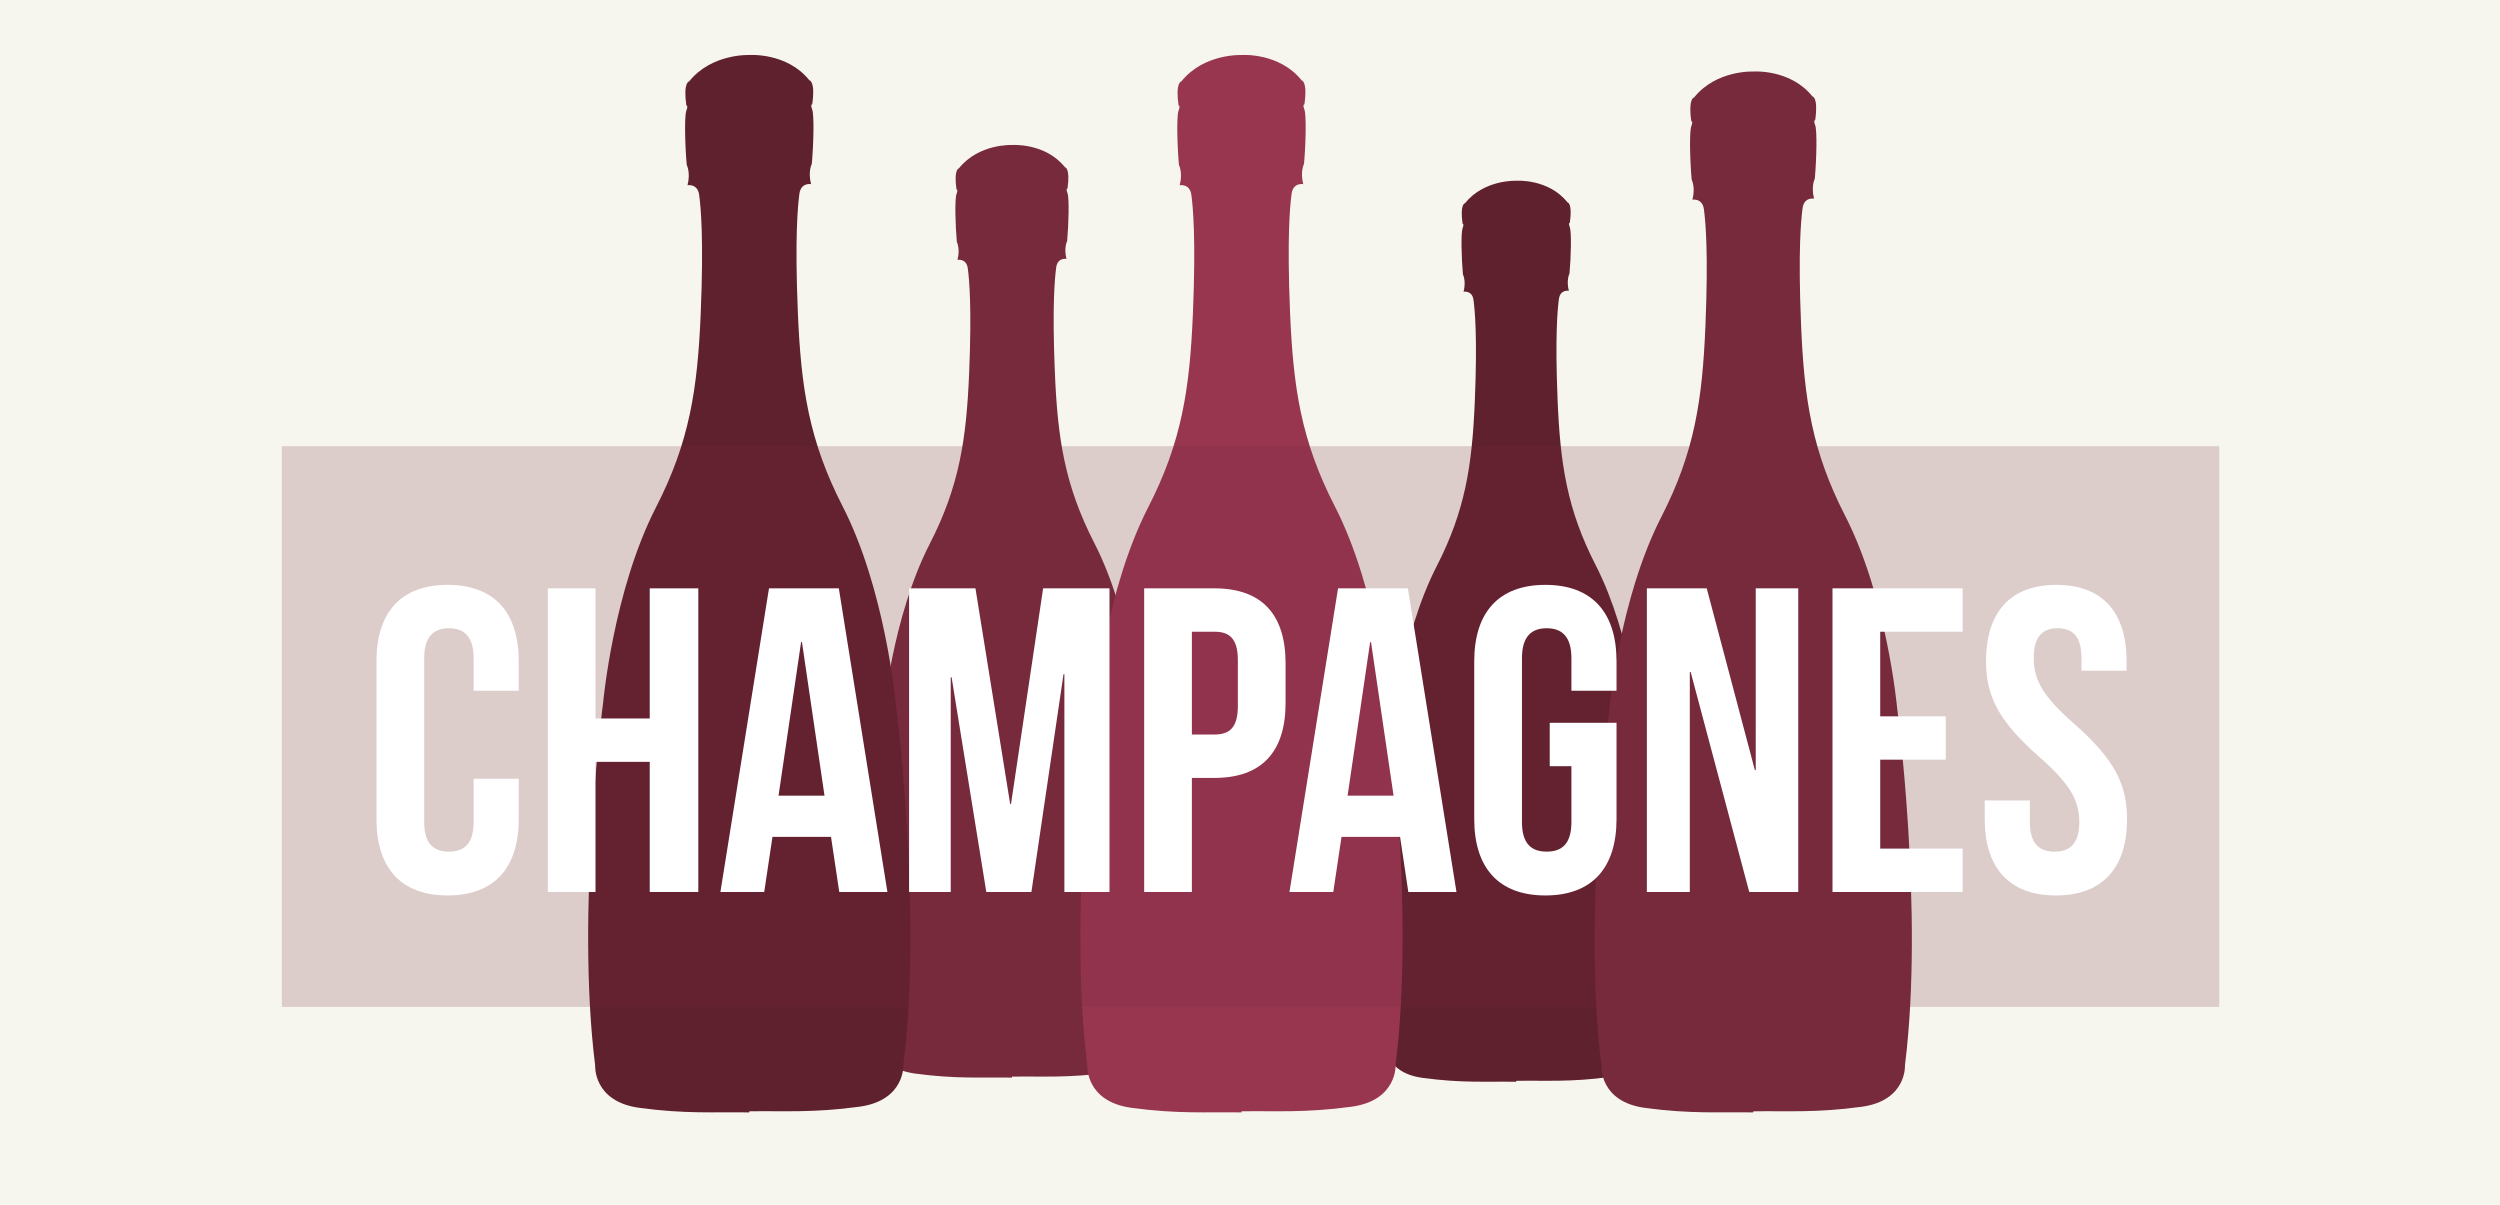
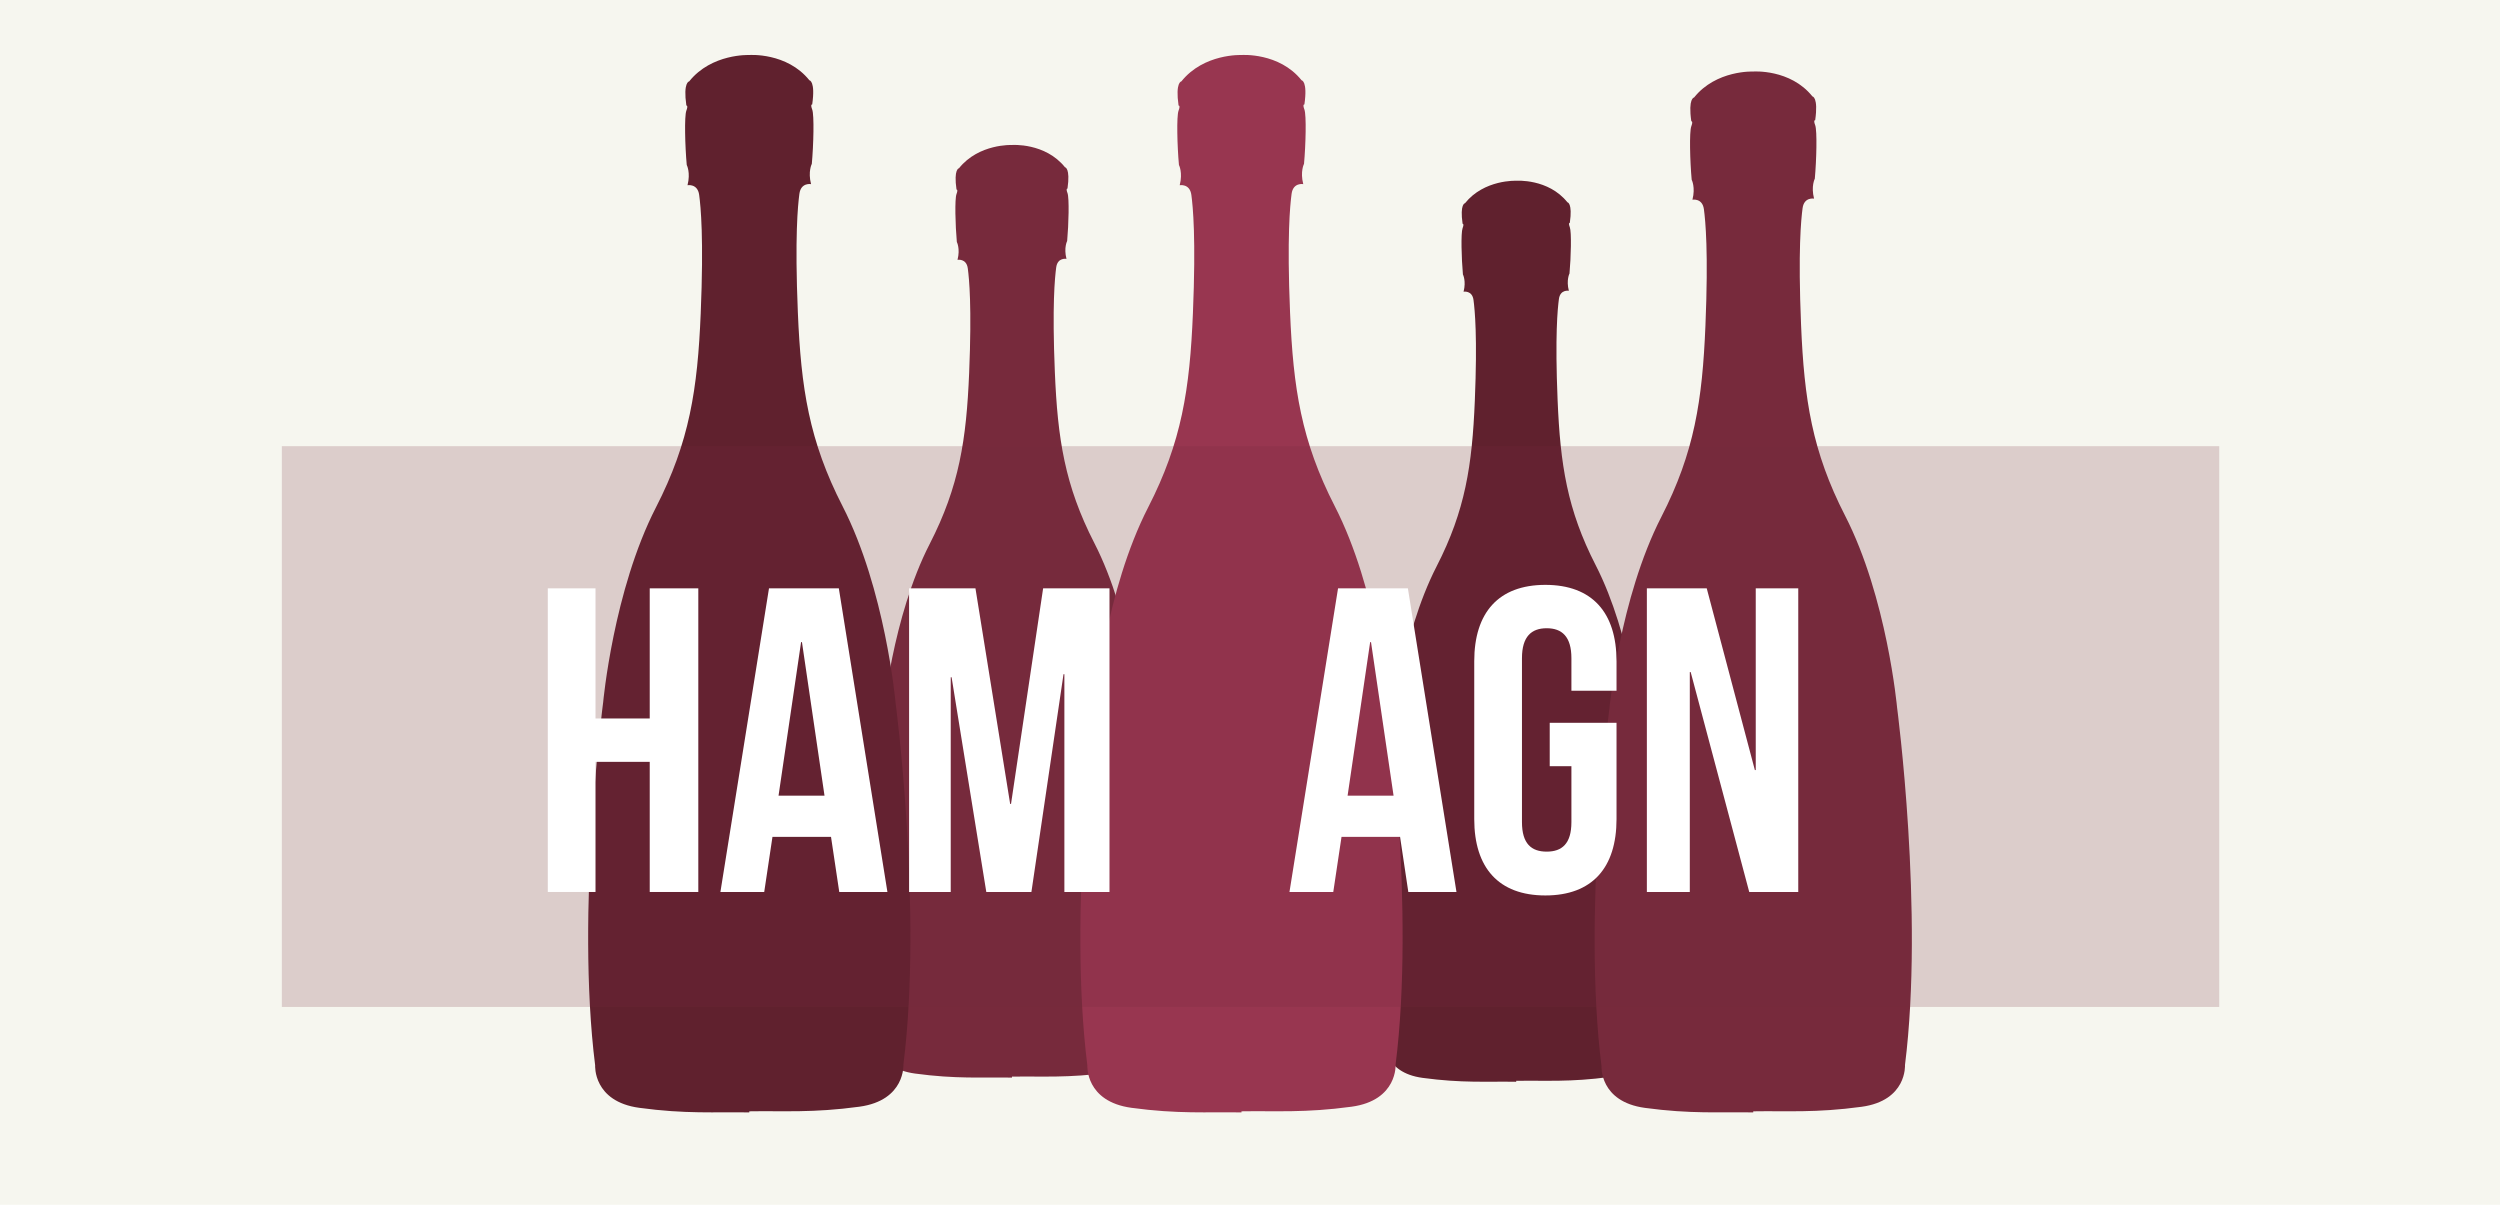
<svg xmlns="http://www.w3.org/2000/svg" version="1.1" id="Calque_1" x="0px" y="0px" width="415px" height="200px" viewBox="0 0 415 200" style="enable-background:new 0 0 415 200;" xml:space="preserve">
  <style type="text/css">
	.st0{fill:#F6F6EF;}
	.st1{fill:#772A3C;}
	.st2{fill:#60212E;}
	.st3{fill:#983650;}
	.st4{opacity:0.2;fill:#772A3C;}
	.st5{fill:#FFFFFF;}
</style>
  <rect class="st0" width="415" height="200" />
  <g>
    <path class="st1" d="M189.384,118.659c0,0-1.498-16.378-7.728-28.519c-4.914-9.576-6.09-17.305-6.552-28.393s0-15.638,0.224-17.347   c0.224-1.708,1.708-1.428,1.708-1.428c-0.476-1.848,0.112-2.968,0.112-2.968c0.252-2.772,0.364-7.14,0.056-7.952   c-0.308-0.812,0-0.746,0-0.746c0.494-3.455-0.411-3.537-0.411-3.537c-3.29-4.113-8.801-3.701-8.801-3.701l0,0   c0,0-5.511-0.25-8.801,3.863c0,0-0.905,0.082-0.411,3.537c0,0,0.308-0.066,0,0.746c-0.308,0.812-0.196,5.18,0.056,7.952   c0,0,0.588,1.12,0.112,2.968c0,0,1.484-0.28,1.708,1.428c0.224,1.708,0.686,6.258,0.224,17.347   c-0.462,11.088-1.638,18.817-6.552,28.393c-6.23,12.141-7.728,28.519-7.728,28.519s-4.032,30.493-1.176,53.174   c0,0-0.336,5.292,6.468,6.216c6.804,0.924,11.032,0.588,16.1,0.672v-0.161c5.068-0.084,9.296,0.252,16.1-0.672   s6.468-6.216,6.468-6.216C193.416,149.152,189.384,118.659,189.384,118.659z" />
    <path class="st2" d="M272.358,121.392c0,0-1.447-15.823-7.466-27.553c-4.748-9.252-5.884-16.718-6.33-27.431   c-0.446-10.713,0-15.109,0.216-16.759c0.216-1.65,1.65-1.38,1.65-1.38c-0.46-1.785,0.108-2.868,0.108-2.868   c0.243-2.678,0.352-6.898,0.054-7.683c-0.298-0.785,0-0.72,0-0.72c0.477-3.338-0.397-3.417-0.397-3.417   c-3.179-3.973-8.503-3.576-8.503-3.576l0,0c0,0-5.324-0.241-8.503,3.732c0,0-0.874,0.079-0.397,3.417c0,0,0.298-0.064,0,0.72   s-0.189,5.005,0.054,7.683c0,0,0.568,1.082,0.108,2.868c0,0,1.434-0.271,1.65,1.38c0.216,1.65,0.663,6.046,0.216,16.759   c-0.446,10.713-1.583,18.179-6.33,27.431c-6.019,11.73-7.466,27.553-7.466,27.553s-3.896,29.46-1.136,51.372   c0,0-0.325,5.113,6.249,6.006c6.574,0.893,10.659,0.568,15.555,0.649v-0.156c4.896-0.081,8.981,0.243,15.555-0.649   s6.249-6.006,6.249-6.006C276.254,150.852,272.358,121.392,272.358,121.392z" />
    <path class="st3" d="M230.339,116.378c0,0-1.698-18.569-8.762-32.335c-5.572-10.858-6.905-19.62-7.429-32.192   c-0.524-12.572,0-17.731,0.254-19.668c0.254-1.937,1.937-1.619,1.937-1.619c-0.54-2.095,0.127-3.365,0.127-3.365   c0.286-3.143,0.413-8.096,0.064-9.016c-0.349-0.921,0-0.845,0-0.845c0.56-3.917-0.466-4.01-0.466-4.01   c-3.73-4.663-9.979-4.197-9.979-4.197l0,0c0,0-6.248-0.283-9.979,4.38c0,0-1.026,0.093-0.466,4.01c0,0,0.349-0.075,0,0.845   c-0.349,0.921-0.222,5.873,0.064,9.016c0,0,0.667,1.27,0.127,3.365c0,0,1.683-0.317,1.937,1.619   c0.254,1.937,0.778,7.096,0.254,19.668s-1.857,21.334-7.429,32.192c-7.064,13.766-8.762,32.335-8.762,32.335   s-4.572,34.573-1.333,60.289c0,0-0.381,6,7.334,7.048c7.715,1.048,12.509,0.667,18.255,0.762v-0.183   c5.746-0.095,10.54,0.286,18.255-0.762c7.715-1.048,7.334-7.048,7.334-7.048C234.911,150.951,230.339,116.378,230.339,116.378z" />
    <path class="st1" d="M314.915,117.445c0,0-1.672-18.279-8.625-31.83c-5.485-10.688-6.797-19.313-7.313-31.689   c-0.516-12.376,0-17.454,0.25-19.36c0.25-1.906,1.906-1.594,1.906-1.594c-0.531-2.063,0.125-3.313,0.125-3.313   c0.281-3.094,0.406-7.969,0.063-8.875c-0.344-0.906,0-0.832,0-0.832c0.551-3.856-0.459-3.947-0.459-3.947   c-3.672-4.59-9.823-4.131-9.823-4.131l0,0c0,0-6.151-0.279-9.823,4.311c0,0-1.01,0.092-0.459,3.947c0,0,0.344-0.074,0,0.832   c-0.344,0.906-0.219,5.782,0.063,8.875c0,0,0.656,1.25,0.125,3.313c0,0,1.656-0.313,1.906,1.594c0.25,1.906,0.766,6.985,0.25,19.36   c-0.516,12.376-1.828,21.001-7.313,31.689c-6.954,13.551-8.625,31.83-8.625,31.83s-4.5,34.033-1.313,59.347   c0,0-0.375,5.906,7.219,6.938c7.594,1.031,12.313,0.656,17.97,0.75v-0.18c5.657-0.094,10.376,0.281,17.97-0.75   c7.594-1.031,7.219-6.938,7.219-6.938C319.415,151.478,314.915,117.445,314.915,117.445z" />
    <path class="st2" d="M148.634,116.378c0,0-1.698-18.569-8.762-32.335c-5.572-10.858-6.905-19.62-7.429-32.192   c-0.524-12.572,0-17.731,0.254-19.668c0.254-1.937,1.937-1.619,1.937-1.619c-0.54-2.095,0.127-3.365,0.127-3.365   c0.286-3.143,0.413-8.096,0.064-9.016c-0.349-0.921,0-0.845,0-0.845c0.56-3.917-0.466-4.01-0.466-4.01   c-3.73-4.663-9.979-4.197-9.979-4.197l0,0c0,0-6.248-0.283-9.979,4.38c0,0-1.026,0.093-0.466,4.01c0,0,0.349-0.075,0,0.845   c-0.349,0.921-0.222,5.873,0.064,9.016c0,0,0.667,1.27,0.127,3.365c0,0,1.683-0.317,1.937,1.619   c0.254,1.937,0.778,7.096,0.254,19.668s-1.857,21.334-7.429,32.192c-7.064,13.766-8.762,32.335-8.762,32.335   s-4.572,34.573-1.333,60.289c0,0-0.381,6,7.334,7.048c7.715,1.048,12.509,0.667,18.255,0.762v-0.183   c5.746-0.095,10.54,0.286,18.255-0.762c7.715-1.048,7.334-7.048,7.334-7.048C153.206,150.951,148.634,116.378,148.634,116.378z" />
  </g>
  <rect x="46.787" y="74.061" class="st4" width="321.606" height="93.093" />
  <g>
-     <path class="st5" d="M86.112,129.275v6.697c0,8.064-4.032,12.673-11.809,12.673c-7.776,0-11.809-4.608-11.809-12.673v-26.211   c0-8.064,4.032-12.673,11.809-12.673c7.777,0,11.809,4.608,11.809,12.673v4.896h-7.488v-5.4c0-3.601-1.584-4.969-4.104-4.969   c-2.521,0-4.104,1.368-4.104,4.969v27.219c0,3.6,1.584,4.896,4.104,4.896c2.52,0,4.104-1.297,4.104-4.896v-7.201H86.112z" />
    <path class="st5" d="M98.854,148.069h-7.92V97.665h7.92v21.602h9.001V97.665h8.064v50.404h-8.064v-21.602h-9.001V148.069z" />
    <path class="st5" d="M147.311,148.069h-7.993l-1.368-9.145h-9.721l-1.368,9.145h-7.273l8.065-50.404h11.593L147.311,148.069z    M129.237,132.084h7.633l-3.745-25.49h-0.144L129.237,132.084z" />
    <path class="st5" d="M167.686,133.452h0.144l5.329-35.787h11.017v50.404h-7.489v-36.147h-0.144l-5.329,36.147h-7.488l-5.761-35.644   h-0.144v35.644h-6.913V97.665h11.017L167.686,133.452z" />
-     <path class="st5" d="M213.405,110.122v6.553c0,8.064-3.889,12.457-11.81,12.457h-3.744v18.938h-7.92V97.665h11.665   C209.517,97.665,213.405,102.058,213.405,110.122z M197.852,104.865v17.065h3.744c2.521,0,3.889-1.151,3.889-4.752v-7.561   c0-3.601-1.368-4.753-3.889-4.753H197.852z" />
    <path class="st5" d="M241.774,148.069h-7.993l-1.368-9.145h-9.721l-1.368,9.145h-7.272l8.064-50.404h11.594L241.774,148.069z    M223.7,132.084h7.633l-3.744-25.49h-0.144L223.7,132.084z" />
-     <path class="st5" d="M257.254,119.987h11.089v15.985c0,8.064-4.032,12.673-11.81,12.673c-7.776,0-11.809-4.608-11.809-12.673   v-26.211c0-8.064,4.032-12.673,11.809-12.673c7.777,0,11.81,4.608,11.81,12.673v4.896h-7.489v-5.4c0-3.601-1.584-4.969-4.104-4.969   c-2.52,0-4.104,1.368-4.104,4.969v27.219c0,3.6,1.584,4.896,4.104,4.896c2.521,0,4.104-1.297,4.104-4.896v-9.289h-3.6V119.987z" />
+     <path class="st5" d="M257.254,119.987h11.089v15.985c0,8.064-4.032,12.673-11.81,12.673c-7.776,0-11.809-4.608-11.809-12.673   v-26.211c0-8.064,4.032-12.673,11.809-12.673c7.777,0,11.81,4.608,11.81,12.673v4.896h-7.489v-5.4c0-3.601-1.584-4.969-4.104-4.969   c-2.52,0-4.104,1.368-4.104,4.969v27.219c0,3.6,1.584,4.896,4.104,4.896c2.521,0,4.104-1.297,4.104-4.896v-9.289h-3.6V119.987" />
    <path class="st5" d="M280.653,111.563h-0.145v36.507h-7.128V97.665h9.937l7.992,30.171h0.145V97.665h7.057v50.404h-8.137   L280.653,111.563z" />
-     <path class="st5" d="M312.116,118.907h10.873v7.2h-10.873v14.762h13.682v7.2h-21.603V97.665h21.603v7.2h-13.682V118.907z" />
-     <path class="st5" d="M341.349,97.089c7.705,0,11.665,4.608,11.665,12.673v1.584h-7.488v-2.088c0-3.601-1.44-4.969-3.961-4.969   c-2.52,0-3.96,1.368-3.96,4.969c0,3.673,1.584,6.409,6.769,10.945c6.624,5.832,8.713,10.009,8.713,15.77   c0,8.064-4.032,12.673-11.81,12.673c-7.776,0-11.809-4.608-11.809-12.673v-3.097h7.488v3.601c0,3.6,1.584,4.896,4.104,4.896   s4.104-1.297,4.104-4.896c0-3.673-1.584-6.409-6.769-10.945c-6.625-5.832-8.713-10.009-8.713-15.77   C329.684,101.697,333.644,97.089,341.349,97.089z" />
  </g>
  <g>
</g>
  <g>
</g>
  <g>
</g>
  <g>
</g>
  <g>
</g>
  <g>
</g>
</svg>